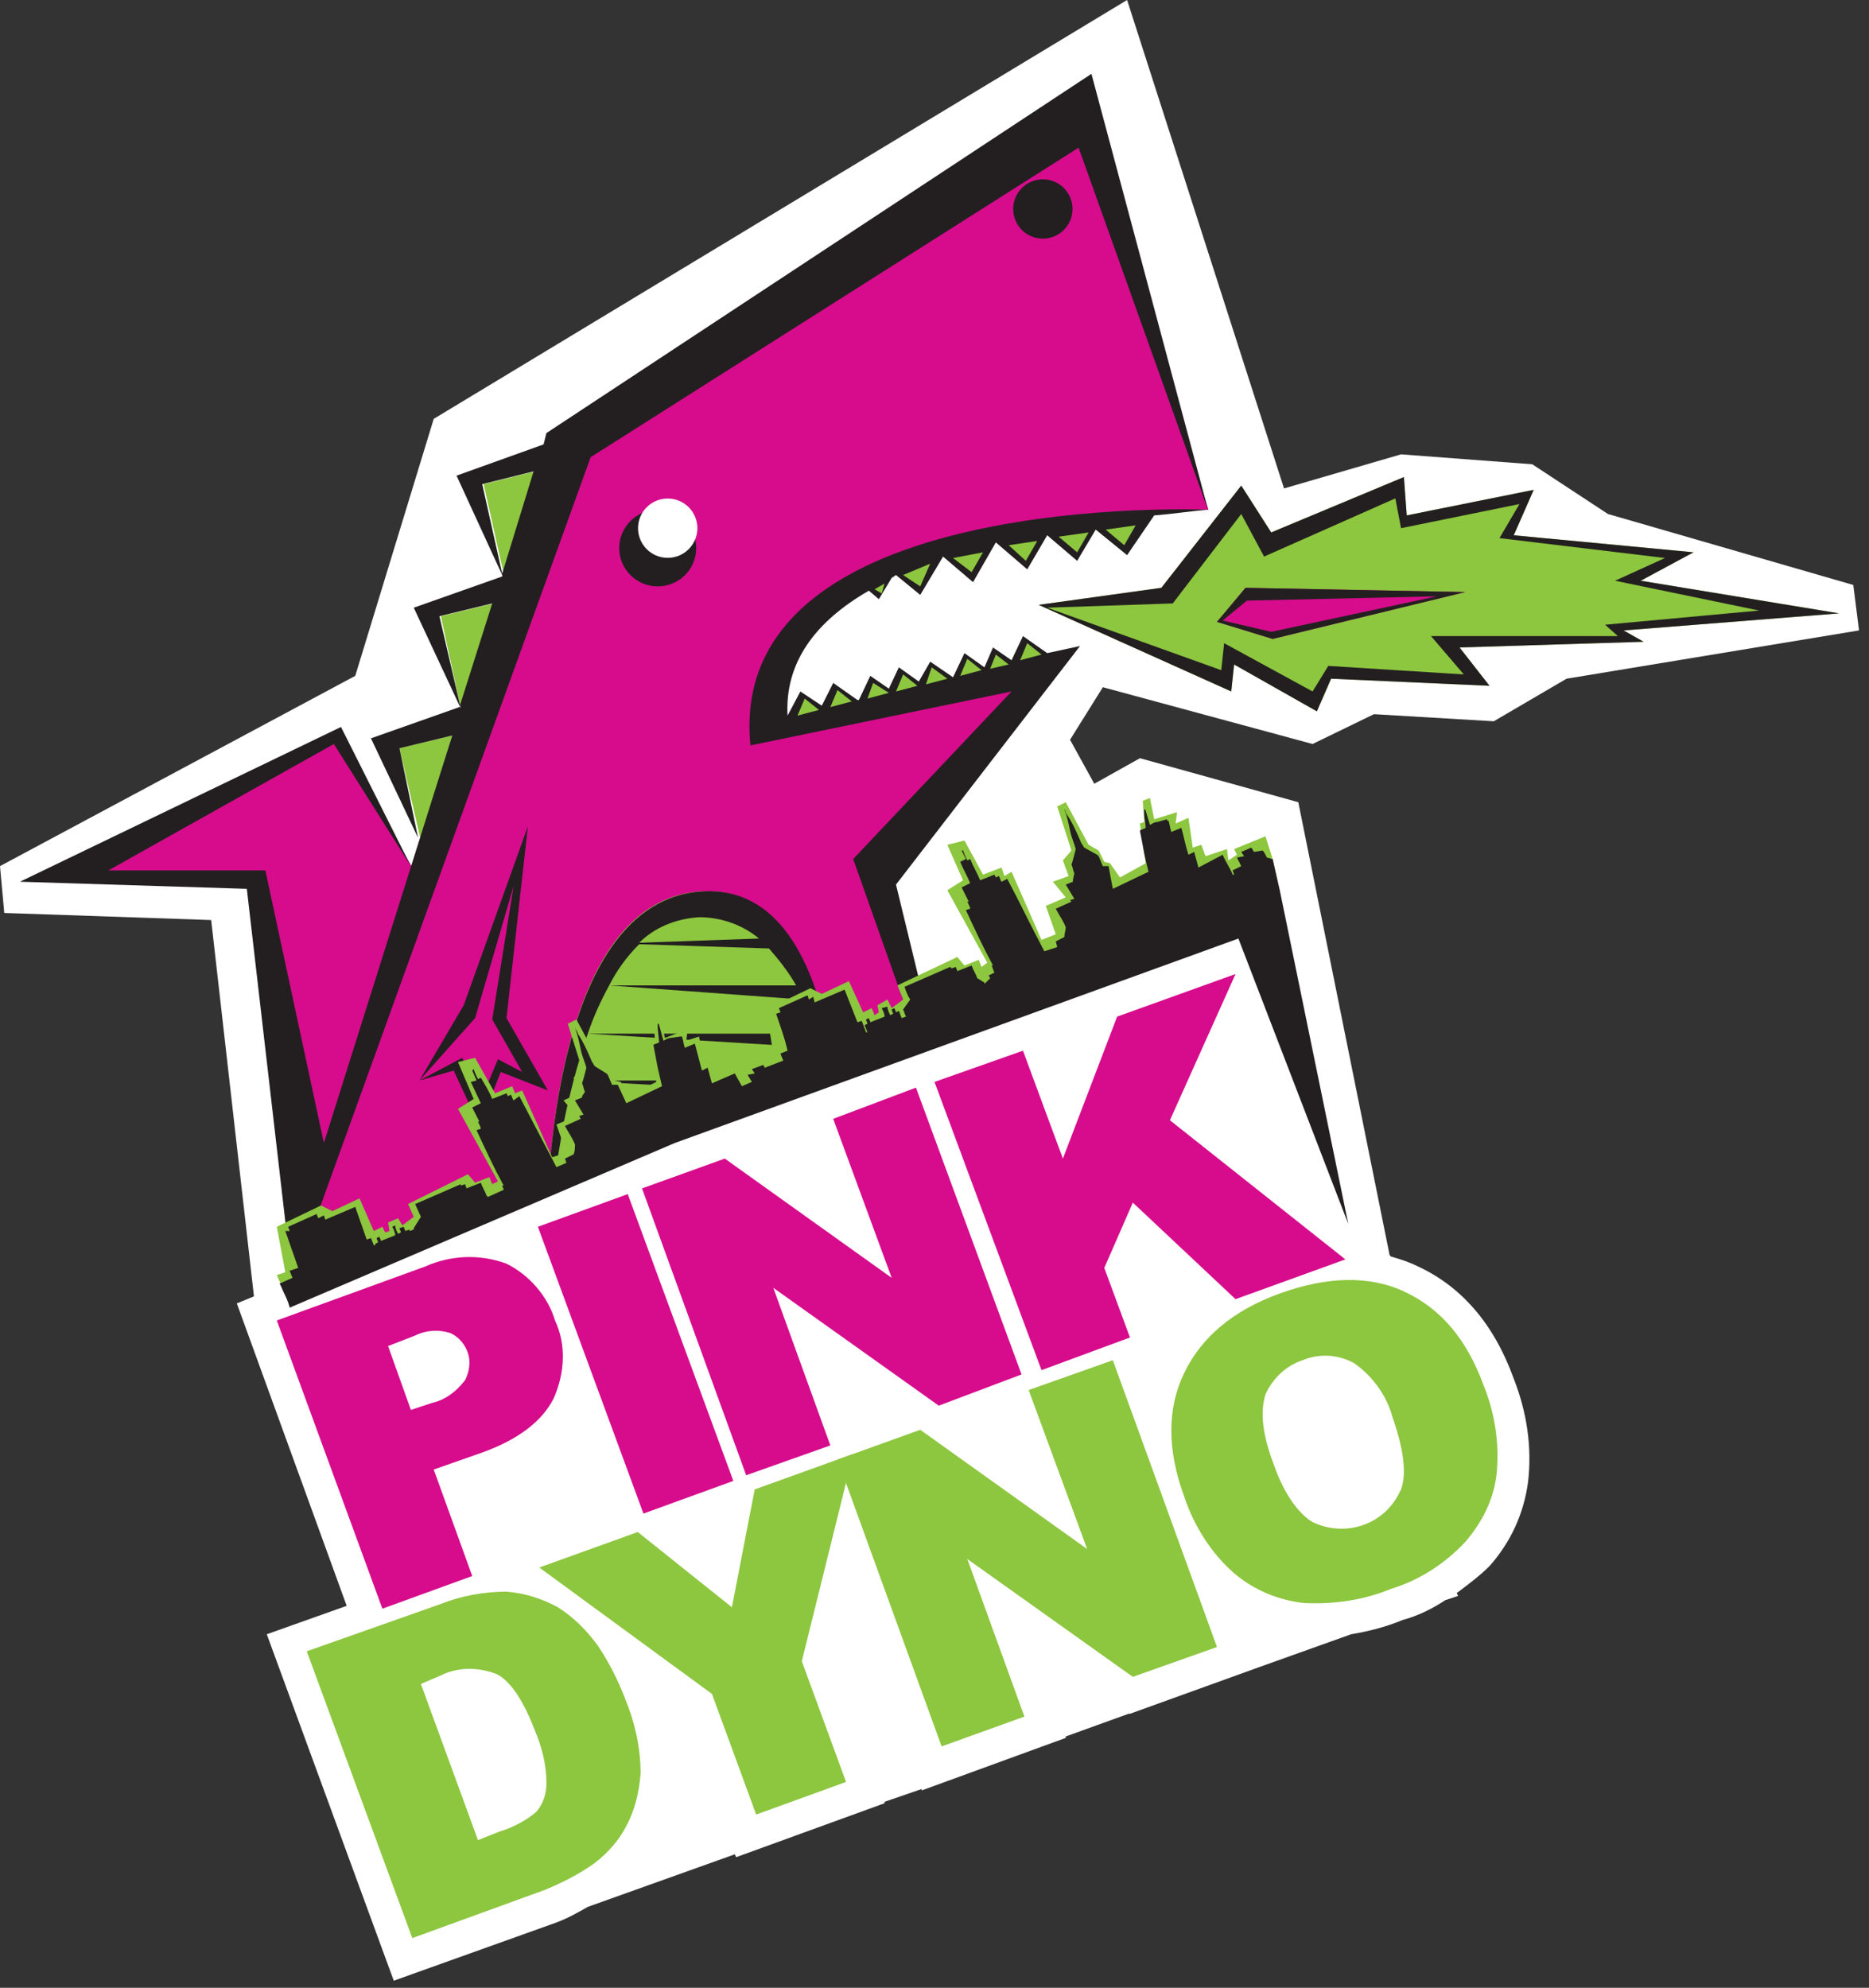
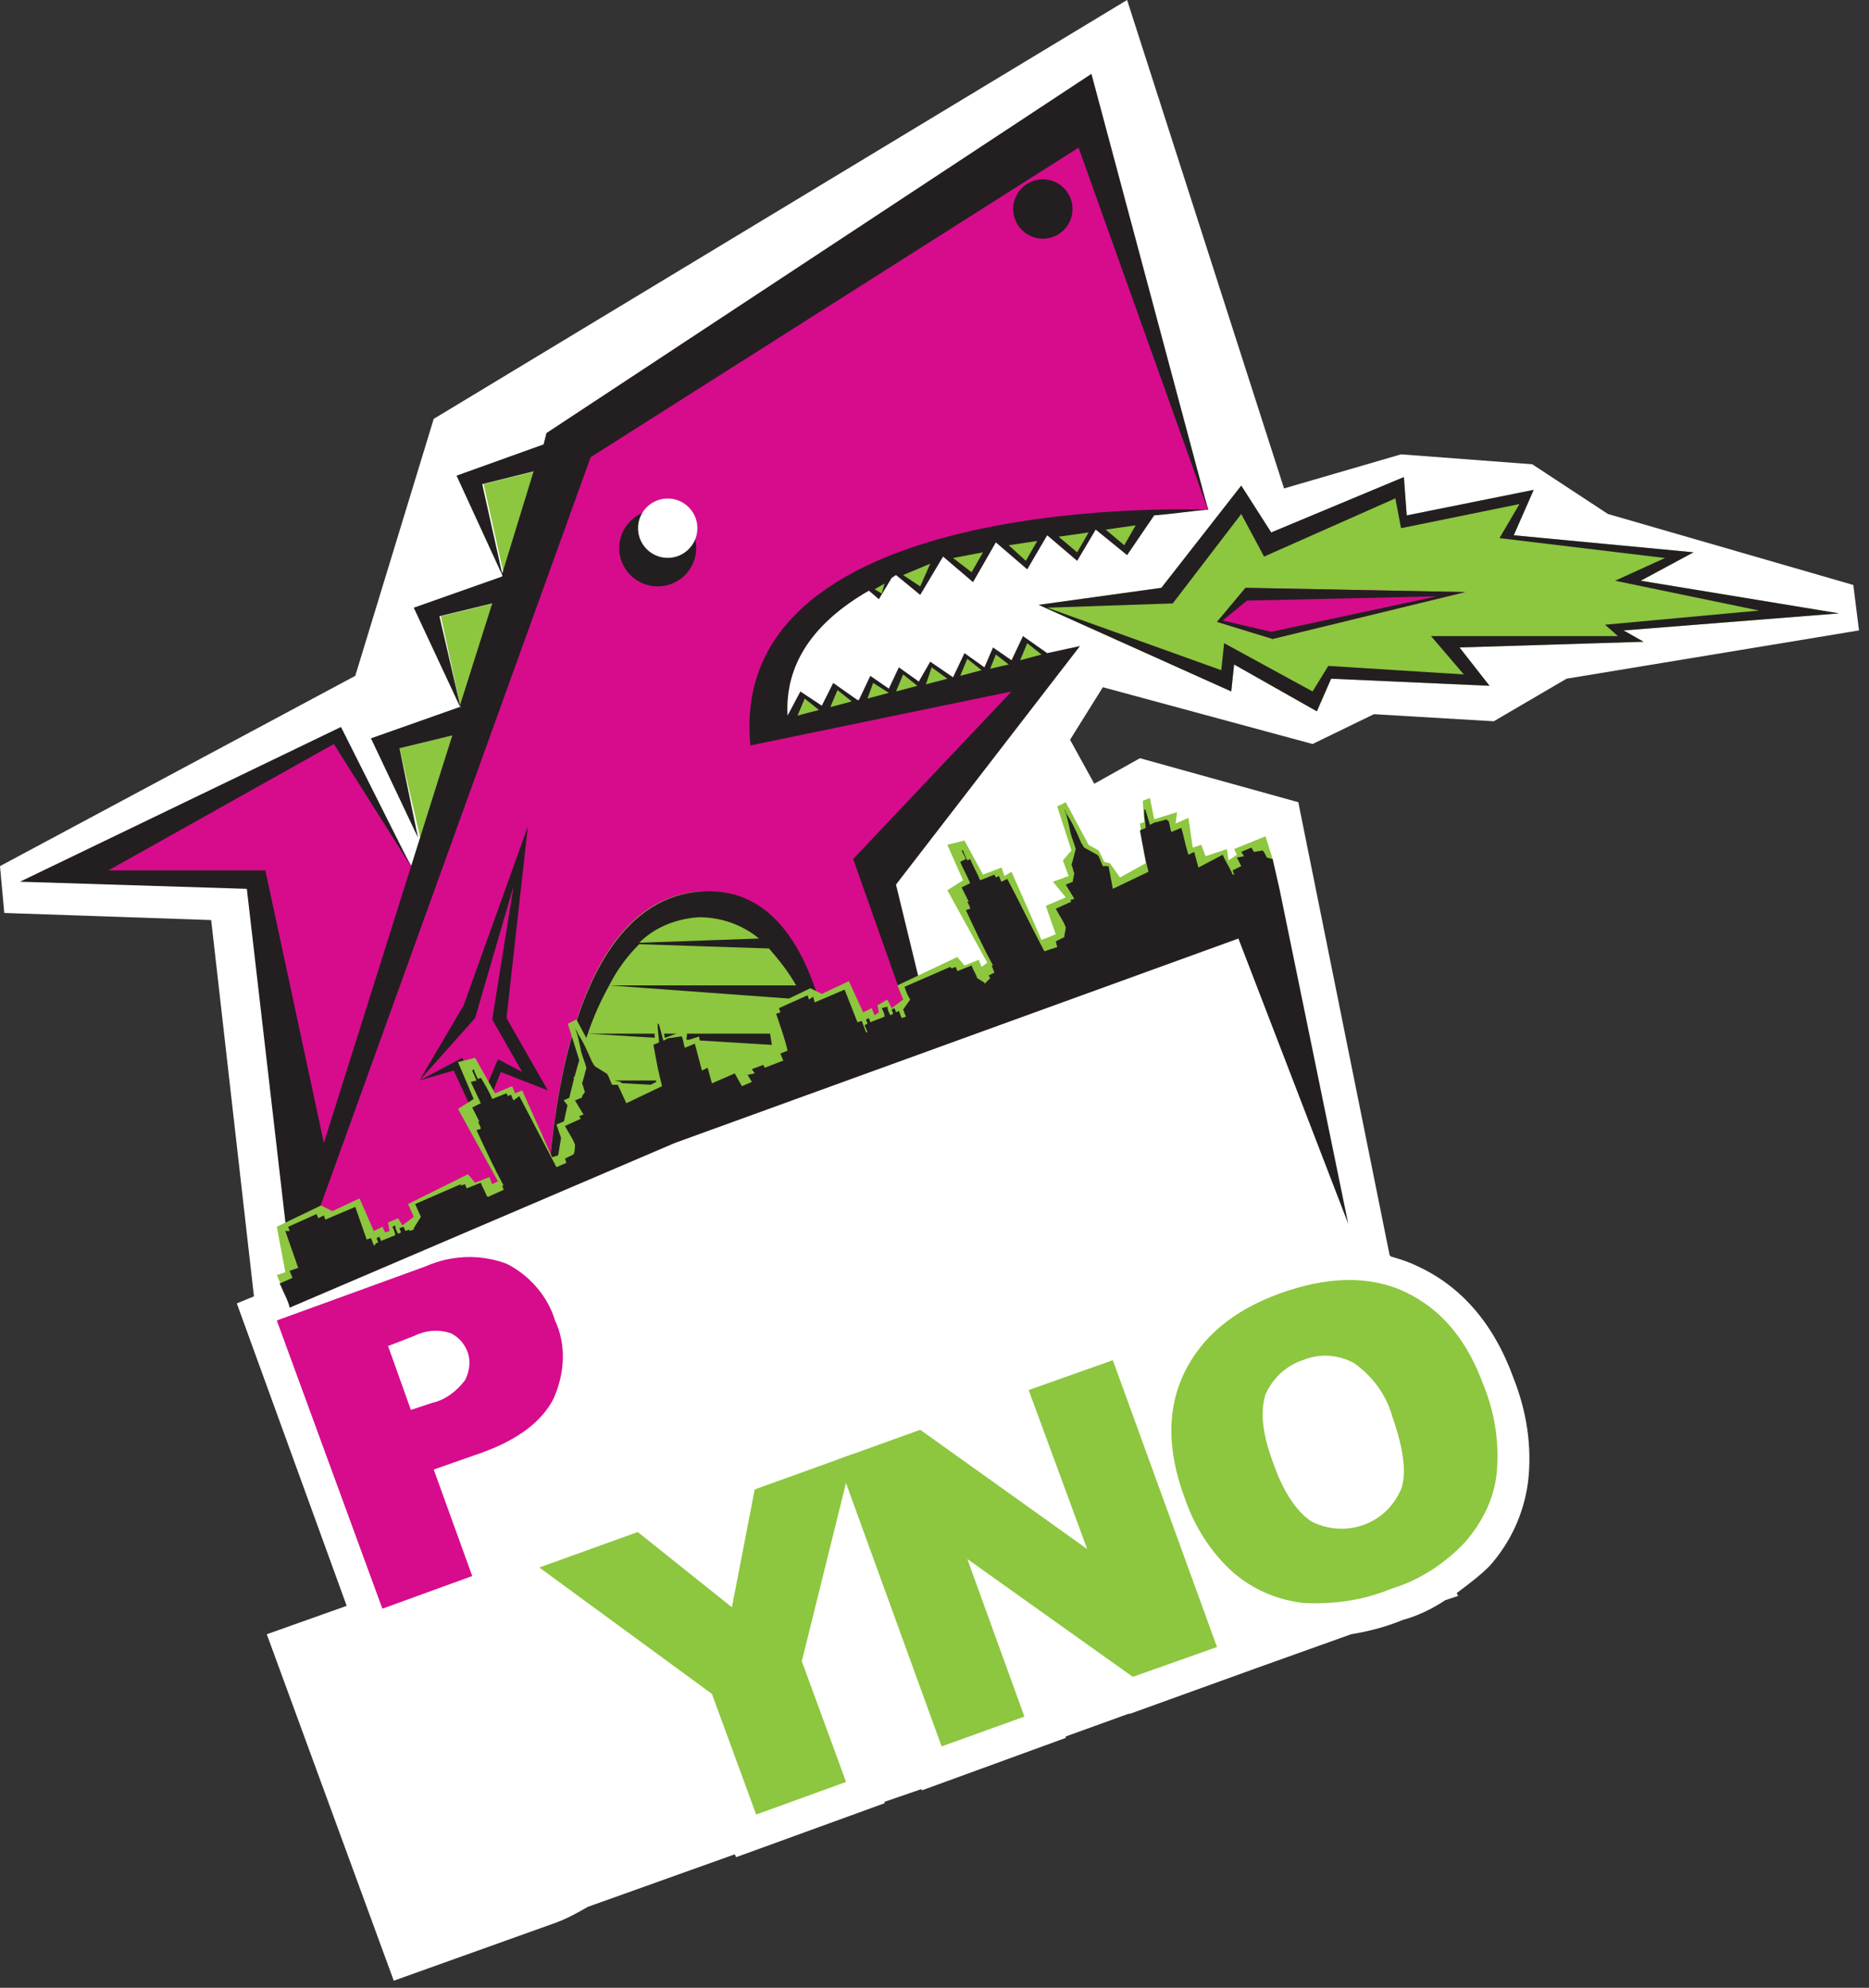
<svg xmlns="http://www.w3.org/2000/svg" width="63px" height="67px" viewBox="0 0 63 67" version="1.1">
  <rect x="0" y="0" width="63" height="67" fill="#333333" stroke="none" />
  <title>PINK DYONO_LABLE_2cut</title>
  <desc>Created with Sketch.</desc>
  <defs />
  <g id="logo" stroke="none" stroke-width="1" fill="none" fill-rule="evenodd">
    <g id="PINK-DYONO_LABLE_2cut">
      <g id="Layer_1">
        <path d="M44.244,25.077 L46.312,24.072 L50.352,24.311 L52.805,22.876 L62.663,21.249 L62.471,19.717 L54.199,17.324 L51.65,15.649 L47.226,15.314 L43.282,16.463 L37.992,0 L14.62,14.118 L11.975,22.78 L0,29.193 L0.144,30.772 L7.118,31.011 L8.56,43.694 L7.983,43.933 L11.686,54.126 L8.993,55.084 L13.273,66.761 L18.756,64.799 C19.14,64.655 19.477,64.464 19.814,64.272 L24.767,62.501 L24.815,62.597 L29.817,60.779 L29.817,60.731 L31.067,60.3 L31.067,60.348 L35.924,58.577 L35.924,58.529 L38.04,57.764 L38.089,57.764 L42.465,56.184 L42.465,56.184 L45.543,55.084 C46.12,54.988 46.697,54.844 47.274,54.605 C47.803,54.461 48.284,54.222 48.717,53.935 L49.15,53.791 L49.102,53.696 C49.486,53.409 49.871,53.121 50.208,52.786 C50.929,51.973 51.362,51.016 51.506,49.963 C51.65,48.766 51.458,47.57 51.025,46.469 C50.352,44.603 49.246,43.359 47.803,42.689 C47.515,42.545 47.226,42.449 46.889,42.354 L46.841,42.306 L43.763,27.039 L38.425,25.556 L36.886,26.417 L36.069,24.934 L37.175,23.163 L44.244,25.077 L44.244,25.077 Z" id="Shape" fill="#FFFFFF" />
        <g id="Group" transform="translate(0.481, 2.393)">
          <path d="M40.253,14.788 L35.924,1.34 L18.611,12.539 L13.61,27.183 L10.917,22.493 L2.068,27.039 L8.127,27.326 L9.426,40.87 L32.221,37.664 L29.095,26.991 L35.107,19.956 L25.296,22.349 C25.296,22.349 25.2,18.999 27.845,17.468 C32.654,14.788 40.253,14.788 40.253,14.788" id="Shape" fill="#D60C8C" />
          <polygon id="Shape" fill="#8DC63F" points="17.553 13.496 15.822 13.926 16.495 16.941" />
          <polygon id="Shape" fill="#8DC63F" points="16.159 17.946 14.379 18.377 15.053 21.488 15.053 21.488" />
          <polygon id="Shape" fill="#8DC63F" points="12.985 22.828 14.764 22.397 13.706 25.939" />
          <path d="M17.938,39.721 C17.938,39.721 17.65,28.14 23.036,27.661 C28.422,27.183 27.893,38.286 27.893,38.286 L17.938,39.721 L17.938,39.721 Z" id="Shape" fill="#8DC63F" />
          <path d="M17.938,12.204 L17.842,12.586 L14.908,13.639 L16.447,16.989 L16.447,17.037 L13.466,18.09 L15.053,21.488 L14.331,18.377 L16.111,17.946 L15.005,21.44 L12.023,22.493 L13.61,25.843 L12.985,22.828 L14.764,22.397 L10.436,36.132 L8.464,26.944 L3.174,26.944 L10.773,22.684 L13.369,26.8 L11.013,22.11 L0.192,27.326 L7.839,27.566 L9.378,40.87 L19.429,13.017 L35.876,2.584 L40.253,14.836 L36.309,0.096 L17.938,12.204 L17.938,12.204 Z M15.774,13.926 L17.505,13.496 L16.447,16.941 L15.774,13.926 L15.774,13.926 Z" id="Shape" fill="#231F20" />
          <path d="M38.425,14.979 C39.05,14.931 39.627,14.836 40.253,14.788 C40.253,14.788 23.95,14.07 24.815,22.732 L33.616,20.914 L28.278,26.561 L32.221,37.711 L29.721,27.422 L35.924,19.382 L34.818,19.621 L34.001,19.047 L33.616,19.861 L32.991,19.43 L32.702,20.1 L32.029,19.621 L31.644,20.435 L30.875,19.909 L30.49,20.579 L29.817,20.1 L29.48,20.818 L28.855,20.387 L28.47,21.201 L28.422,21.201 L27.605,20.626 L27.22,21.392 L26.498,20.914 L26.066,21.727 C25.969,19.956 26.979,18.569 28.807,17.516 L29.144,17.803 L29.576,17.085 L29.721,16.989 L30.538,17.659 L31.308,16.367 L31.308,16.367 L32.318,17.229 L33.087,15.889 L34.145,16.798 L34.818,15.649 L35.828,16.511 L36.453,15.458 L37.511,16.319 L38.425,14.979 L38.425,14.979 Z" id="Shape" fill="#231F20" />
          <ellipse id="Oval" fill="#231F20" cx="21.689" cy="16.08" rx="1.298" ry="1.292" />
          <ellipse id="Oval" fill="#231F20" transform="translate(34.788, 4.937) rotate(-18.614) translate(-34.788, -4.937) " cx="34.769" cy="4.629" rx="1" ry="1" />
          <path d="M23.084,27.661 C17.65,28.14 17.938,39.721 17.938,39.721 C17.938,39.721 17.986,38.716 18.179,37.329 L27.845,37.807 L27.845,38.286 C27.845,38.286 28.47,27.183 23.084,27.661 L23.084,27.661 Z M23.084,28.523 C23.805,28.523 24.527,28.762 25.104,29.241 L21.064,29.384 C21.593,28.858 22.315,28.571 23.084,28.523 L23.084,28.523 L23.084,28.523 Z M21.064,29.432 L25.44,29.576 C25.777,29.959 26.114,30.389 26.354,30.82 L20.054,30.82 C20.295,30.341 20.631,29.863 21.064,29.432 L21.064,29.432 L21.064,29.432 Z M18.852,34.026 C18.996,33.5 19.14,32.974 19.333,32.447 L27.172,32.926 C27.268,33.309 27.364,33.691 27.46,34.026 L18.852,34.026 L18.852,34.026 L18.852,34.026 Z M27.508,34.505 C27.605,34.936 27.653,35.366 27.701,35.749 L18.467,35.749 C18.563,35.175 18.708,34.601 18.852,34.026 L27.508,34.505 L27.508,34.505 Z M19.333,32.447 C19.525,31.873 19.766,31.346 20.054,30.82 L26.595,31.299 C26.787,31.681 26.931,32.064 27.027,32.447 L19.333,32.447 L19.333,32.447 L19.333,32.447 Z M18.227,37.329 C18.275,36.85 18.371,36.324 18.467,35.749 L27.749,36.228 C27.797,36.659 27.845,37.041 27.845,37.329 L18.227,37.329 L18.227,37.329 L18.227,37.329 Z" id="Shape" fill="#231F20" />
          <polygon id="Shape" fill="#231F20" points="27.797 39.147 27.797 38.669 18.034 38.669" />
          <ellipse id="Oval" fill="#FFFFFF" cx="22.026" cy="15.41" rx="1" ry="1" />
          <polygon id="Shape" fill="#8DC63F" points="37.8 15.314 37.415 15.984 36.79 15.458" />
          <polygon id="Shape" fill="#8DC63F" points="36.213 15.554 35.828 16.224 35.203 15.697" />
          <polygon id="Shape" fill="#8DC63F" points="34.482 15.841 34.097 16.511 33.52 15.984" />
          <polygon id="Shape" fill="#8DC63F" points="32.654 16.224 32.269 16.894 31.644 16.415" />
          <polygon id="Shape" fill="#8DC63F" points="30.875 16.606 30.538 17.372 29.961 16.989" />
          <polygon id="Shape" fill="#8DC63F" points="29.336 17.276 29.24 17.611 28.999 17.468" />
          <polygon id="Shape" fill="#8DC63F" points="33.905 19.861 34.145 19.286 34.626 19.669" />
          <polygon id="Shape" fill="#8DC63F" points="31.885 20.387 32.125 19.813 32.606 20.196" />
          <polygon id="Shape" fill="#8DC63F" points="30.731 20.674 30.923 20.1 31.452 20.483" />
          <polygon id="Shape" fill="#8DC63F" points="29.721 20.914 29.961 20.339 30.442 20.722" />
          <polygon id="Shape" fill="#8DC63F" points="28.759 21.153 28.951 20.626 29.48 20.961" />
          <polygon id="Shape" fill="#8DC63F" points="27.508 21.44 27.749 20.866 28.23 21.249" />
          <polygon id="Shape" fill="#8DC63F" points="26.402 21.727 26.643 21.153 27.124 21.536" />
          <polygon id="Shape" fill="#8DC63F" points="32.895 20.148 33.087 19.669 33.52 20.004" />
          <polygon id="Shape" fill="#D60C8C" points="15.678 35.558 16.399 33.739 17.986 34.361 16.592 31.921 17.313 25.46 15.149 31.49 13.658 34.026 13.658 34.026 14.812 33.691" />
          <polygon id="Shape" fill="#231F20" points="15.678 35.558 16.399 33.739 17.986 34.361 16.592 31.921 17.313 25.46 15.149 31.49 13.658 34.026 15.534 31.921 16.832 27.47 16.111 31.969 17.121 33.739 16.303 33.309 15.726 34.696 15.101 33.261 13.658 34.026 14.812 33.691" />
        </g>
        <polygon id="Shape" fill="#FFFFFF" points="9.666 43.741 38.281 31.825 41.551 45.608 13.466 54.174" />
        <rect id="Rectangle-path" fill="#FFFFFF" transform="translate(21.164, 50.505) rotate(-19.779) translate(-21.164, -50.505) " x="15.874" y="46.605" width="10.58" height="7.801" />
        <rect id="Rectangle-path" fill="#FFFFFF" transform="translate(16.668, 58.602) rotate(-19.792) translate(-16.668, -58.602) " x="13.855" y="54.701" width="5.627" height="7.8" />
        <path d="M9.33,44.507 L14.331,42.689 C15.197,42.306 16.159,42.258 17.073,42.593 C17.842,42.976 18.467,43.694 18.708,44.507 C19.092,45.321 19.044,46.278 18.66,47.139 C18.275,47.905 17.457,48.527 16.255,48.958 L14.62,49.532 L15.918,53.121 L12.889,54.222 L9.33,44.507 L9.33,44.507 Z M13.85,47.522 L14.572,47.283 C15.005,47.187 15.389,46.9 15.678,46.517 C15.822,46.23 15.87,45.895 15.774,45.608 C15.678,45.321 15.485,45.081 15.197,44.938 C14.764,44.794 14.331,44.842 13.947,45.034 L13.081,45.369 L13.85,47.522 L13.85,47.522 Z" id="Shape" fill="#D60C8C" />
-         <polygon id="Shape" fill="#D60C8C" points="18.131 41.349 21.16 40.248 24.719 49.915 21.689 51.016" />
-         <polygon id="Shape" fill="#D60C8C" points="21.641 40.056 24.431 39.051 30.057 43.071 28.085 37.711 30.875 36.659 34.434 46.326 31.644 47.379 26.066 43.406 27.989 48.719 25.152 49.724" />
-         <polygon id="Shape" fill="#D60C8C" points="31.5 36.467 34.482 35.414 35.828 39.051 37.656 34.266 41.647 32.83 39.435 37.759 45.35 42.449 41.647 43.789 38.185 40.535 37.223 42.736 38.089 45.081 35.107 46.182" />
-         <path d="M10.34,55.658 L14.812,54.079 C15.534,53.791 16.303,53.648 17.073,53.648 C17.698,53.696 18.275,53.887 18.804,54.174 C19.333,54.509 19.766,54.94 20.15,55.466 C20.535,56.041 20.824,56.615 21.064,57.237 C21.401,58.051 21.593,58.912 21.593,59.774 C21.545,60.396 21.401,61.018 21.112,61.544 C20.872,62.023 20.487,62.454 20.054,62.789 C19.525,63.171 18.948,63.459 18.371,63.698 L13.898,65.325 L10.34,55.658 L10.34,55.658 Z M14.187,56.759 L16.111,62.023 L16.832,61.736 C17.313,61.592 17.746,61.353 18.082,61.066 C18.323,60.779 18.419,60.444 18.419,60.109 C18.419,59.486 18.275,58.912 18.034,58.338 C17.65,57.333 17.217,56.663 16.736,56.424 C16.111,56.184 15.437,56.184 14.86,56.471 L14.187,56.759 L14.187,56.759 Z" id="Shape" fill="#8DC63F" />
        <polygon id="Shape" fill="#8DC63F" points="18.179 52.834 21.497 51.638 24.671 54.174 25.44 50.202 28.759 49.006 27.027 55.993 28.518 60.061 25.489 61.161 23.998 57.094" />
        <polygon id="Shape" fill="#8DC63F" points="28.23 49.197 31.019 48.192 36.646 52.212 34.674 46.852 37.511 45.847 41.022 55.514 38.185 56.519 32.606 52.547 34.53 57.859 31.74 58.864" />
        <path d="M39.916,50.441 C39.339,48.862 39.339,47.474 39.916,46.278 C40.493,45.081 41.551,44.172 43.138,43.598 C44.725,43.024 46.168,42.976 47.37,43.55 C48.573,44.124 49.438,45.129 50.015,46.709 C50.4,47.666 50.544,48.671 50.448,49.676 C50.352,50.537 49.967,51.303 49.39,51.973 C48.717,52.691 47.851,53.265 46.889,53.552 C45.976,53.935 44.966,54.079 43.956,54.031 C43.09,53.935 42.273,53.6 41.599,53.026 C40.83,52.356 40.253,51.446 39.916,50.441 L39.916,50.441 Z M42.946,49.389 C43.282,50.346 43.763,51.016 44.244,51.303 C45.35,51.829 46.649,51.399 47.178,50.298 C47.178,50.25 47.226,50.25 47.226,50.202 C47.418,49.676 47.322,48.862 46.937,47.761 C46.745,47.044 46.264,46.374 45.639,45.943 C45.11,45.656 44.485,45.608 43.908,45.847 C43.331,46.039 42.898,46.469 42.657,46.996 C42.465,47.618 42.561,48.384 42.946,49.389 L42.946,49.389 L42.946,49.389 Z" id="Shape" fill="#8DC63F" />
        <polygon id="Shape" fill="#8DC63F" points="54.728 21.249 61.99 20.674 55.305 19.574 57.085 18.616 51.025 18.042 51.698 16.511 47.418 17.372 47.322 16.08 42.85 17.946 41.84 16.367 39.147 19.813 35.011 20.387 41.503 23.306 41.599 22.397 44.389 23.976 44.869 22.876 50.208 23.115 49.198 21.823 55.402 21.631" />
        <polygon id="Shape" fill="#D60C8C" points="41.984 19.813 41.022 20.961 42.898 21.536 49.39 19.956" />
        <path d="M41.984,19.813 L41.022,20.961 L42.898,21.536 L49.39,19.956 L41.984,19.813 L41.984,19.813 Z M41.215,20.914 L42.032,20.244 L48.428,20.1 L42.85,21.296 L41.215,20.914 L41.215,20.914 Z" id="Shape" fill="#231F20" />
        <path d="M54.728,21.249 L61.99,20.674 L55.305,19.574 L57.085,18.616 L51.025,18.042 L51.698,16.511 L47.418,17.372 L47.322,16.08 L42.85,17.946 L41.84,16.367 L39.147,19.813 L35.011,20.387 L41.503,23.306 L41.599,22.397 L44.389,23.976 L44.869,22.876 L50.208,23.115 L49.198,21.823 L55.402,21.631 L54.728,21.249 L54.728,21.249 Z M48.236,21.44 L49.342,22.732 L44.773,22.445 L44.244,23.306 L41.263,21.679 L41.166,22.589 L35.299,20.483 L39.531,20.339 L41.84,17.324 L42.609,18.76 L47.034,16.798 L47.226,17.803 L51.218,16.989 L50.544,18.138 L56.123,18.808 L54.44,19.574 L59.297,20.579 L54.103,21.057 L54.536,21.44 L48.236,21.44 L48.236,21.44 Z" id="Shape" fill="#231F20" />
        <polygon id="Shape" fill="#8DC63F" points="42.657 28.188 41.599 28.619 41.695 28.81 41.407 29.001 41.359 28.619 40.637 28.858 40.493 28.475 40.205 28.571 40.06 27.566 39.627 27.757 39.676 27.374 38.906 27.614 38.762 26.896 38.521 26.991 38.569 27.709 38.425 27.757 38.618 29.097 37.752 29.576 37.415 29.097 37.223 29.049 37.031 28.666 36.694 28.475 35.924 27.039 35.636 27.183 36.117 28.666 35.828 29.001 36.021 29.528 35.492 29.719 35.924 30.246 35.251 30.533 35.588 31.49 35.107 31.681 34.097 29.384 33.856 29.528 33.76 29.241 33.135 29.48 32.51 28.331 31.933 28.475 32.462 29.671 31.933 30.006 33.279 32.447 33.087 32.591 32.991 32.351 32.51 32.543 32.269 32.256 30.25 33.213 30.442 33.691 30.057 33.979 29.913 33.691 29.576 33.883 29.624 34.122 29.48 34.218 29.384 33.979 29.095 34.122 28.615 33.069 27.701 33.5 27.316 33.309 25.825 34.026 26.066 35.51 25.344 35.845 25.344 35.845 25.104 35.941 25.2 36.18 24.911 36.324 24.863 35.941 24.142 36.228 24.046 35.845 23.709 35.893 23.565 34.936 23.132 35.079 23.18 34.696 22.411 34.984 22.266 34.266 22.026 34.314 22.074 35.031 21.93 35.127 22.122 36.467 21.256 36.898 20.92 36.467 20.727 36.419 20.535 35.989 20.198 35.797 19.429 34.361 19.14 34.505 19.621 36.036 19.333 36.324 19.525 36.85 18.996 37.089 19.429 37.616 18.756 37.903 19.092 38.86 18.611 39.004 17.602 36.754 17.361 36.85 17.265 36.611 16.688 36.85 16.015 35.654 15.437 35.797 15.966 37.041 15.437 37.376 16.784 39.817 16.592 39.913 16.495 39.674 16.015 39.865 15.774 39.578 13.754 40.583 13.947 41.014 13.562 41.301 13.418 41.061 13.081 41.205 13.129 41.492 12.985 41.54 12.889 41.349 12.6 41.492 12.119 40.391 11.205 40.822 10.821 40.631 9.33 41.349 9.618 42.88 9.33 42.976 9.666 43.741 26.498 36.659 43.138 30.054 42.898 28.954" />
        <path d="M22.747,38.525 L41.744,31.634 L45.447,41.253 L43.138,30.006 L43.138,30.006 L42.898,28.954 C42.85,28.954 42.753,28.906 42.705,28.906 C42.657,28.81 42.609,28.714 42.561,28.666 L42.273,28.714 C42.224,28.666 42.224,28.619 42.176,28.571 L41.84,28.714 L41.936,28.858 L41.695,28.906 L41.84,29.193 L41.551,29.336 L41.599,29.48 L41.551,29.48 C41.455,29.241 41.311,29.049 41.215,28.81 L40.397,29.241 L40.253,28.714 L40.06,28.81 C39.964,28.523 39.916,28.236 39.82,27.901 C39.724,27.949 39.579,27.996 39.483,28.044 C39.435,27.901 39.435,27.805 39.387,27.661 L39.339,27.661 L39.339,27.614 L39.002,27.709 C38.906,27.709 38.858,27.757 38.762,27.805 L38.618,27.326 C38.618,27.326 38.618,27.279 38.569,27.279 L38.569,27.422 C38.569,27.566 38.618,27.757 38.618,27.901 C38.569,27.949 38.473,27.949 38.425,27.996 C38.473,28.236 38.521,28.523 38.569,28.762 C38.618,29.001 38.666,29.193 38.714,29.384 L38.714,29.384 L37.511,29.959 L37.367,29.193 L37.175,29.193 C37.127,29.097 37.079,28.954 37.031,28.858 L36.982,28.81 L36.55,28.571 C36.502,28.523 36.502,28.475 36.453,28.427 C36.309,28.092 36.165,27.757 35.973,27.47 C35.924,27.422 35.924,27.326 35.876,27.279 C35.973,27.518 36.021,27.757 36.069,27.996 C36.117,28.236 36.213,28.427 36.261,28.619 C36.213,28.81 36.165,29.001 36.117,29.145 C36.165,29.241 36.165,29.336 36.213,29.432 L36.165,29.671 L36.165,29.719 L35.924,29.815 L36.213,30.294 L36.069,30.341 L36.117,30.389 L35.588,30.629 C35.684,30.82 35.828,31.011 35.924,31.251 C35.924,31.346 35.876,31.49 35.876,31.586 L35.588,31.729 L35.636,31.921 L35.203,32.064 C34.77,31.251 34.385,30.437 33.953,29.624 L33.76,29.719 C33.712,29.671 33.712,29.576 33.664,29.528 L33.568,29.576 L33.52,29.48 L33.039,29.671 C32.943,29.432 32.798,29.193 32.702,28.954 L32.606,29.001 C32.558,28.906 32.51,28.81 32.462,28.666 L32.414,28.666 L32.558,28.954 L32.366,29.049 C32.462,29.289 32.606,29.528 32.702,29.767 L32.414,29.911 L32.654,30.389 L32.606,30.389 C32.654,30.485 32.702,30.581 32.702,30.629 L32.558,30.676 C32.847,31.299 33.135,31.921 33.472,32.543 L33.424,32.543 C33.472,32.639 33.472,32.686 33.52,32.782 L33.327,32.878 L33.376,32.974 L33.183,33.165 L33.183,33.117 C33.087,33.069 33.039,33.021 32.943,32.974 C32.895,32.83 32.798,32.686 32.75,32.543 L32.269,32.734 C32.269,32.686 32.221,32.639 32.221,32.591 L32.077,32.639 L32.029,32.591 L30.49,33.261 C30.538,33.404 30.586,33.548 30.682,33.691 L30.442,34.026 C30.49,34.122 30.49,34.17 30.538,34.266 L30.394,34.314 C30.346,34.218 30.346,34.17 30.298,34.074 L30.202,34.122 C30.202,34.074 30.153,34.026 30.153,33.979 L30.057,34.026 C30.057,34.074 30.105,34.122 30.105,34.17 L30.009,34.218 C29.961,34.122 29.913,34.026 29.913,33.931 L29.721,33.979 C29.769,34.074 29.817,34.17 29.817,34.266 L29.336,34.457 C29.336,34.409 29.288,34.361 29.288,34.314 L29.192,34.361 C29.192,34.409 29.24,34.457 29.24,34.505 L29.144,34.553 L29.24,34.792 L29.192,34.792 L29.047,34.409 L28.903,34.457 L28.47,33.356 L27.46,33.787 L27.412,33.596 L27.268,33.691 L27.22,33.548 L26.258,33.979 C26.258,34.026 26.306,34.074 26.306,34.122 L26.162,34.17 C26.306,34.601 26.45,34.984 26.547,35.414 L26.306,35.51 L26.402,35.749 L25.777,35.989 L25.729,35.893 L25.344,36.036 L25.44,36.18 L25.2,36.228 L25.344,36.467 L25.008,36.611 L24.767,36.18 L23.998,36.515 L23.853,35.989 L23.661,36.084 L23.421,35.175 C23.324,35.223 23.18,35.271 23.084,35.319 C23.036,35.175 23.036,35.079 22.988,34.936 L22.94,34.936 L22.94,34.936 L22.603,34.984 C22.507,34.984 22.459,35.031 22.363,35.079 L22.218,34.553 C22.218,34.553 22.218,34.505 22.17,34.505 L22.17,34.649 L22.218,35.127 C22.17,35.175 22.074,35.175 22.026,35.223 L22.17,35.989 C22.218,36.18 22.266,36.419 22.315,36.611 L22.315,36.611 L21.112,37.185 L20.824,36.563 L20.631,36.563 L20.487,36.228 L20.439,36.18 L20.054,35.941 C20.006,35.893 20.006,35.845 19.958,35.797 C19.814,35.462 19.669,35.127 19.477,34.84 C19.477,34.792 19.429,34.744 19.381,34.649 C19.477,34.888 19.525,35.127 19.573,35.366 C19.621,35.606 19.718,35.797 19.766,35.989 C19.718,36.18 19.669,36.371 19.621,36.515 C19.669,36.611 19.669,36.706 19.718,36.802 L19.621,36.946 L19.621,36.994 L19.381,37.089 L19.669,37.568 L19.525,37.616 L19.573,37.711 L19.044,37.951 C19.14,38.142 19.285,38.334 19.381,38.573 C19.381,38.669 19.381,38.812 19.333,38.908 L19.044,39.051 L19.092,39.195 L18.756,39.339 L17.505,36.946 L17.313,37.089 C17.265,37.041 17.265,36.946 17.217,36.898 L17.121,36.946 L17.073,36.85 L16.592,37.041 C16.495,36.802 16.351,36.563 16.207,36.324 L16.111,36.371 C16.063,36.276 16.015,36.18 15.966,36.036 L15.918,36.084 L16.063,36.419 L15.87,36.467 L16.207,37.185 L15.918,37.329 L16.159,37.807 L16.111,37.807 C16.159,37.903 16.207,37.999 16.207,38.046 L16.063,38.094 C16.351,38.716 16.64,39.339 16.976,39.961 L16.928,39.961 C16.928,40.009 16.976,40.056 16.976,40.104 L16.447,40.344 L16.399,40.296 C16.351,40.152 16.255,40.009 16.207,39.865 L15.726,40.056 C15.726,40.009 15.678,39.961 15.678,39.913 L15.534,39.961 L15.534,39.913 L13.995,40.583 L14.187,41.014 L13.947,41.396 L13.947,41.444 L13.802,41.492 L13.802,41.444 L13.658,41.492 C13.658,41.444 13.61,41.396 13.61,41.349 L13.466,41.396 C13.466,41.444 13.514,41.492 13.514,41.54 L13.418,41.588 C13.369,41.492 13.321,41.396 13.321,41.301 L13.225,41.349 C13.273,41.444 13.321,41.54 13.321,41.636 L12.84,41.827 C12.84,41.779 12.792,41.731 12.792,41.684 L12.696,41.731 C12.696,41.779 12.744,41.827 12.744,41.875 L12.648,41.923 L12.648,41.971 L12.6,41.971 L12.504,41.731 L12.36,41.779 L11.975,40.679 L10.965,41.109 L10.917,40.966 L10.724,41.061 C10.724,41.014 10.676,40.966 10.676,40.918 L9.715,41.349 C9.715,41.396 9.763,41.444 9.763,41.492 L9.618,41.492 C9.763,41.923 9.907,42.306 10.051,42.736 L9.763,42.832 L9.859,43.071 L9.426,43.263 L9.474,43.359 L9.474,43.359 C9.57,43.598 9.715,43.837 9.763,44.076 L9.763,44.076 L22.747,38.525 L22.747,38.525 Z" id="Shape" fill="#231F20" />
      </g>
    </g>
  </g>
</svg>